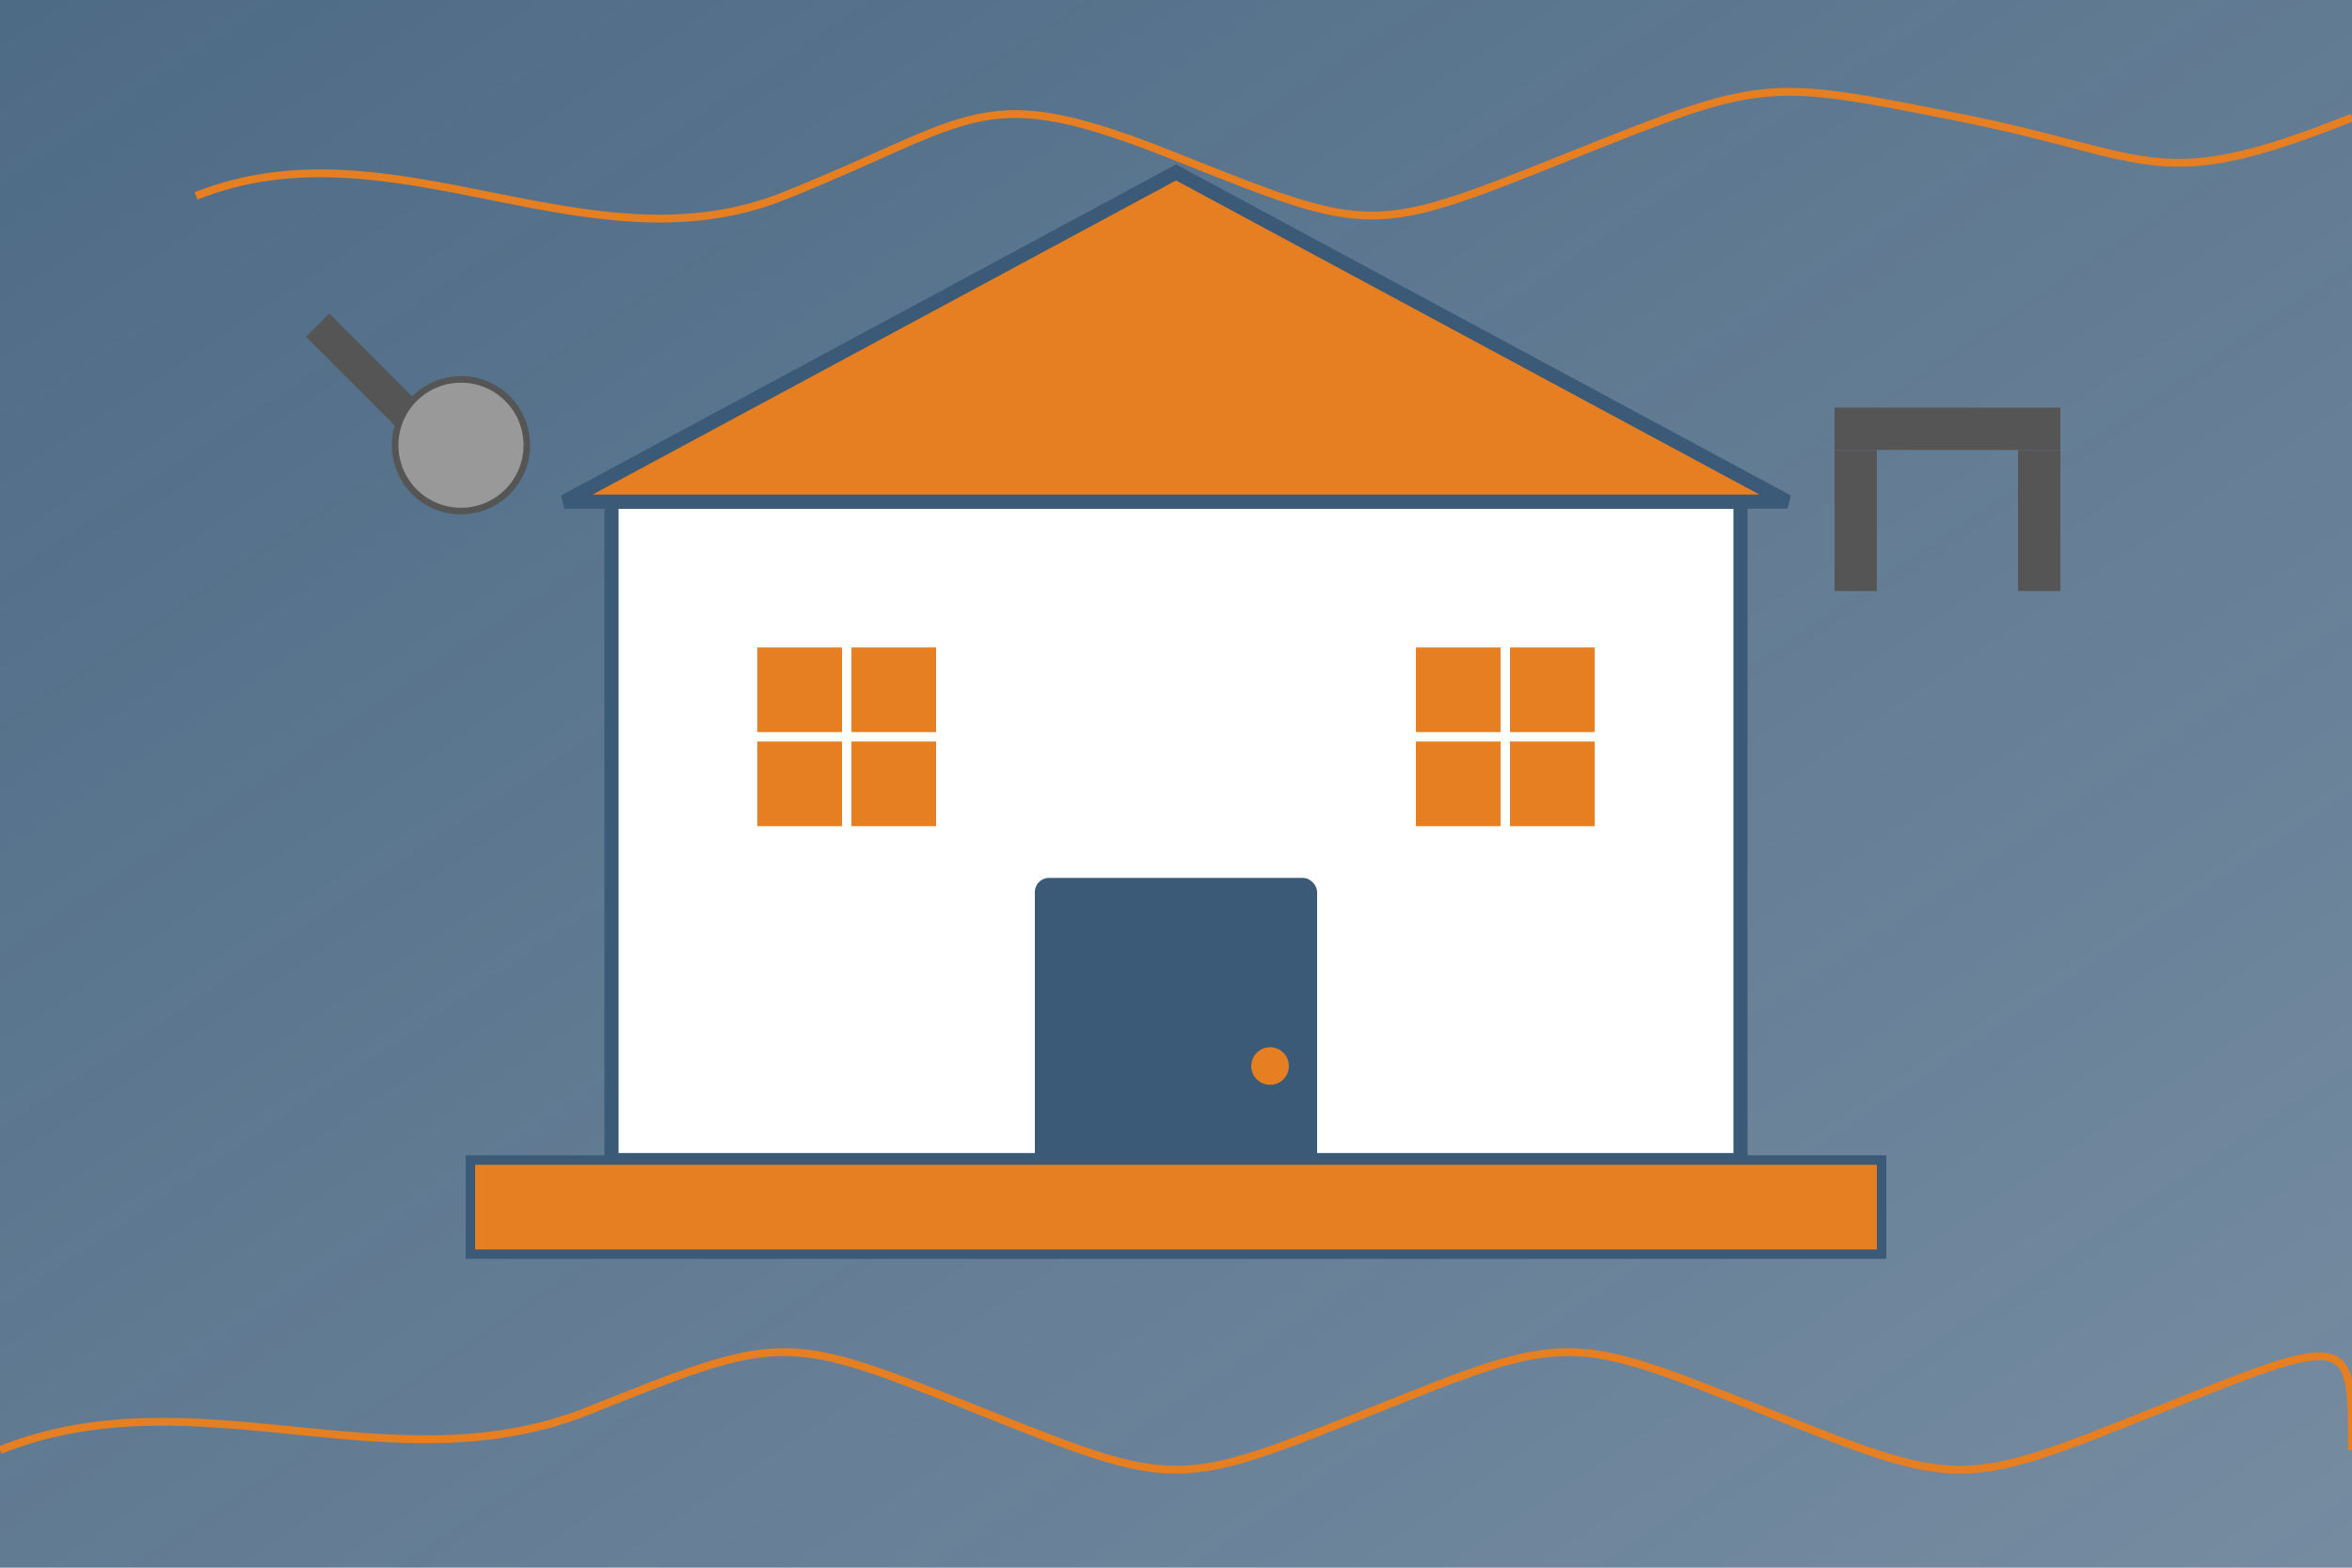
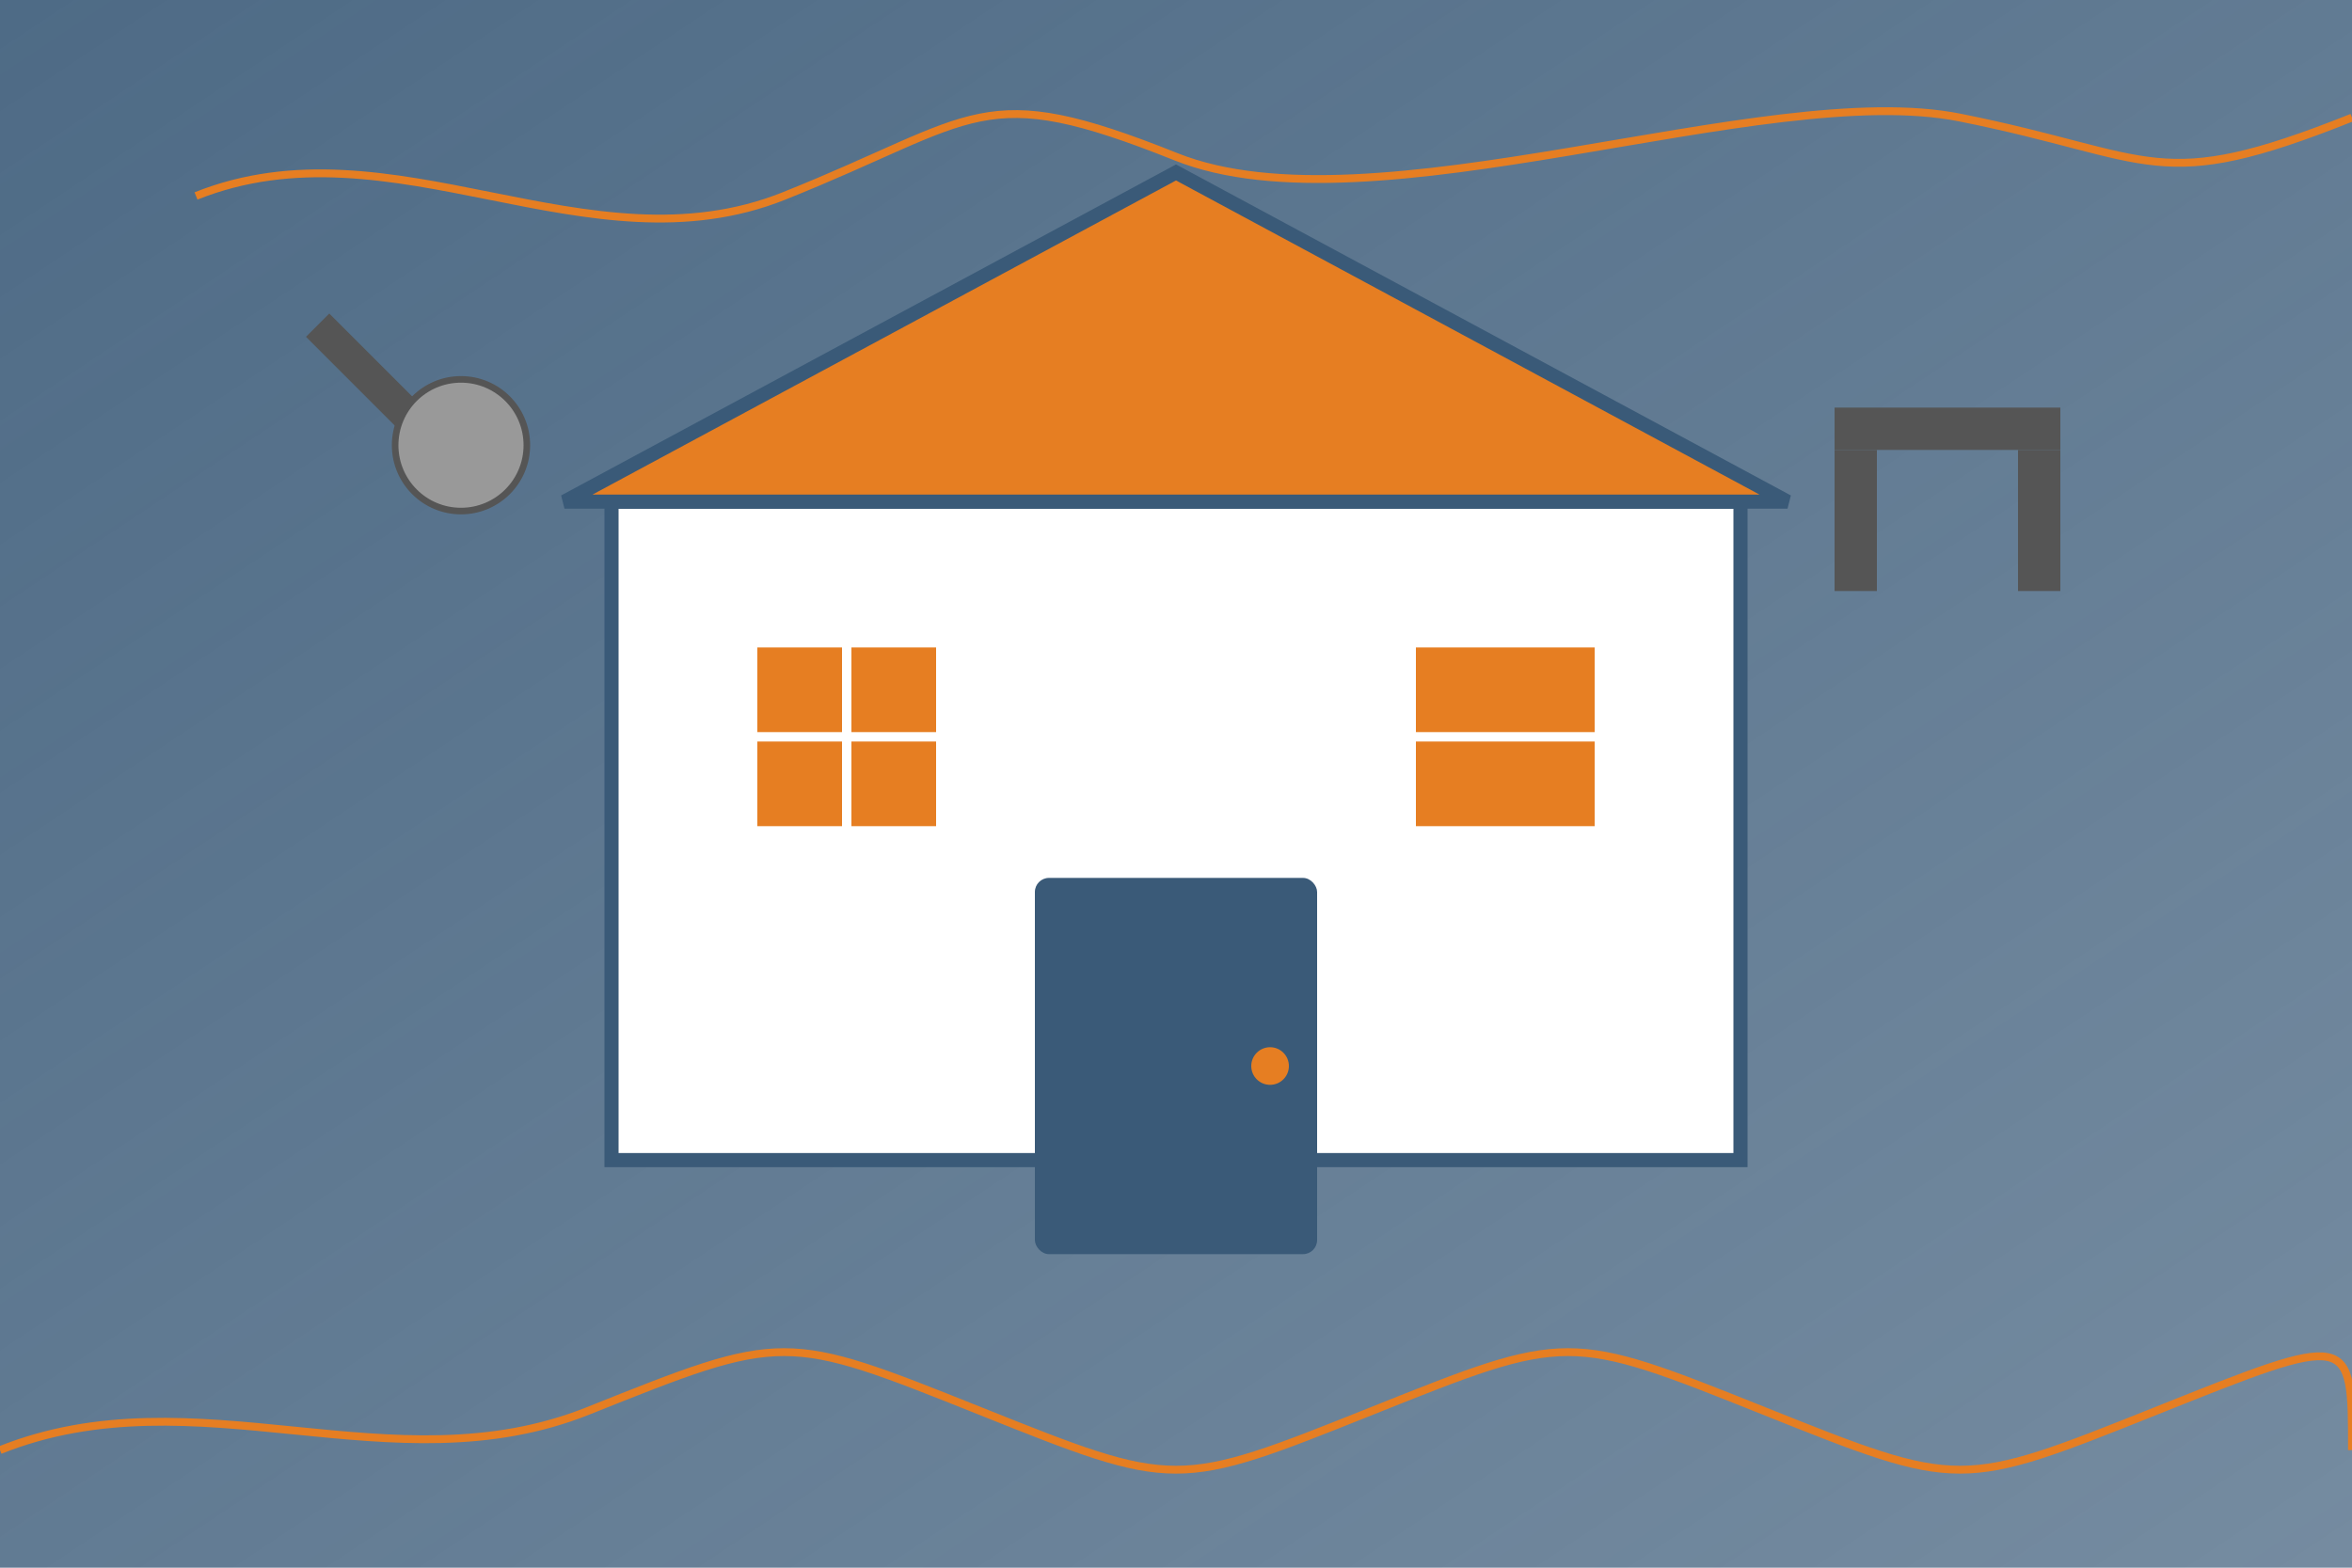
<svg xmlns="http://www.w3.org/2000/svg" width="600" height="400" viewBox="0 0 600 400">
  <defs>
    <linearGradient id="bg-gradient" x1="0%" y1="0%" x2="100%" y2="100%">
      <stop offset="0%" stop-color="#3a5a78" stop-opacity="0.9" />
      <stop offset="100%" stop-color="#3a5a78" stop-opacity="0.7" />
    </linearGradient>
  </defs>
  <rect width="600" height="400" fill="url(#bg-gradient)" />
  <g transform="translate(300, 200) scale(1.2)">
    <rect x="-120" y="-60" width="240" height="140" fill="white" stroke="#3a5a78" stroke-width="3" />
    <polygon points="-130,-60 0,-130 130,-60" fill="#e67e22" stroke="#3a5a78" stroke-width="3" />
    <rect x="-30" y="20" width="60" height="80" fill="#3a5a78" rx="3" ry="3" />
    <circle cx="20" cy="60" r="4" fill="#e67e22" />
    <rect x="-90" y="-30" width="40" height="40" fill="#e67e22" stroke="white" stroke-width="2" />
    <line x1="-90" y1="-10" x2="-50" y2="-10" stroke="white" stroke-width="2" />
    <line x1="-70" y1="-30" x2="-70" y2="10" stroke="white" stroke-width="2" />
    <rect x="50" y="-30" width="40" height="40" fill="#e67e22" stroke="white" stroke-width="2" />
    <line x1="50" y1="-10" x2="90" y2="-10" stroke="white" stroke-width="2" />
-     <line x1="70" y1="-30" x2="70" y2="10" stroke="white" stroke-width="2" />
-     <rect x="-150" y="80" width="300" height="20" fill="#e67e22" stroke="#3a5a78" stroke-width="2" />
    <g transform="translate(-180, -100) scale(0.7)">
      <rect x="0" y="0" width="60" height="10" fill="#555" transform="rotate(45)" />
      <circle cx="40" cy="40" r="20" fill="#999" stroke="#555" stroke-width="2" />
    </g>
    <g transform="translate(140, -80) scale(0.6)">
      <rect x="0" y="0" width="80" height="15" fill="#555" />
      <rect x="0" y="15" width="15" height="50" fill="#555" />
      <rect x="65" y="15" width="15" height="50" fill="#555" />
    </g>
  </g>
  <g stroke="#e67e22" stroke-width="2" fill="none">
-     <path d="M50,50 C100,30 150,70 200,50 S250,20 300,40 S350,60 400,40 S450,20 500,30 S550,50 600,30" />
+     <path d="M50,50 C100,30 150,70 200,50 S250,20 300,40 S450,20 500,30 S550,50 600,30" />
    <path d="M0,370 C50,350 100,380 150,360 S200,340 250,360 S300,380 350,360 S400,340 450,360 S500,380 550,360 S600,340 600,370" />
  </g>
</svg>